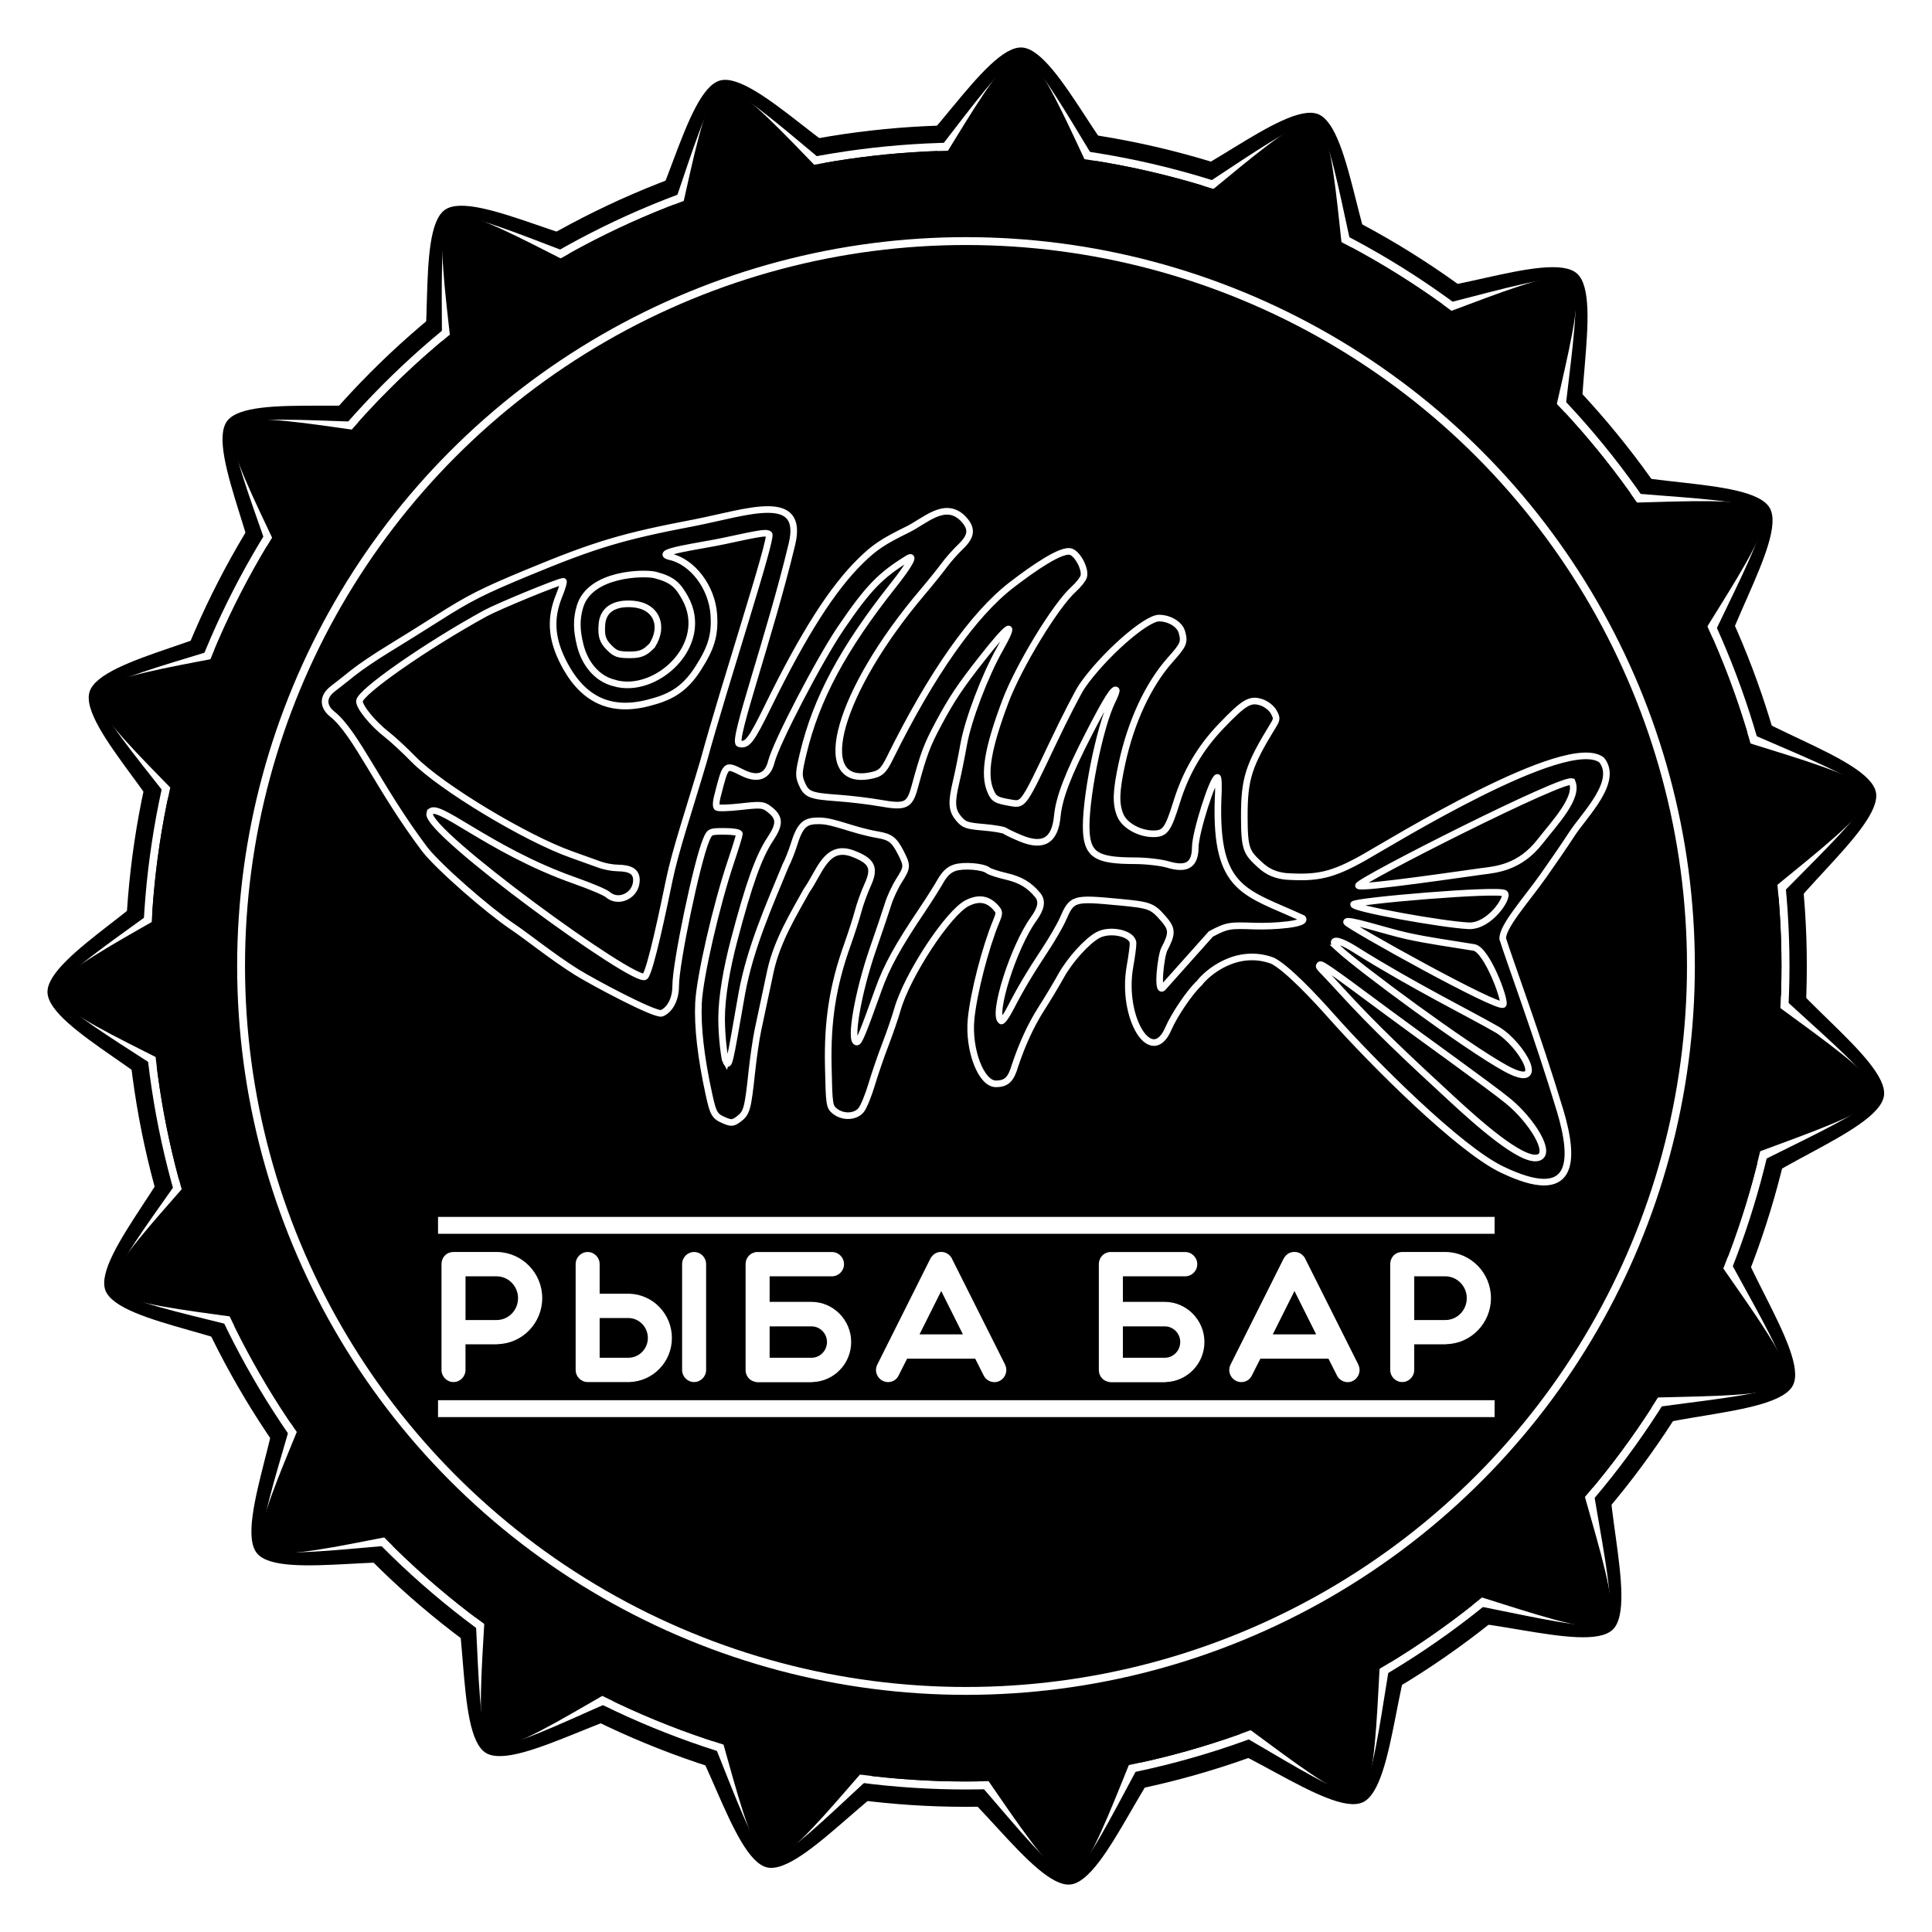
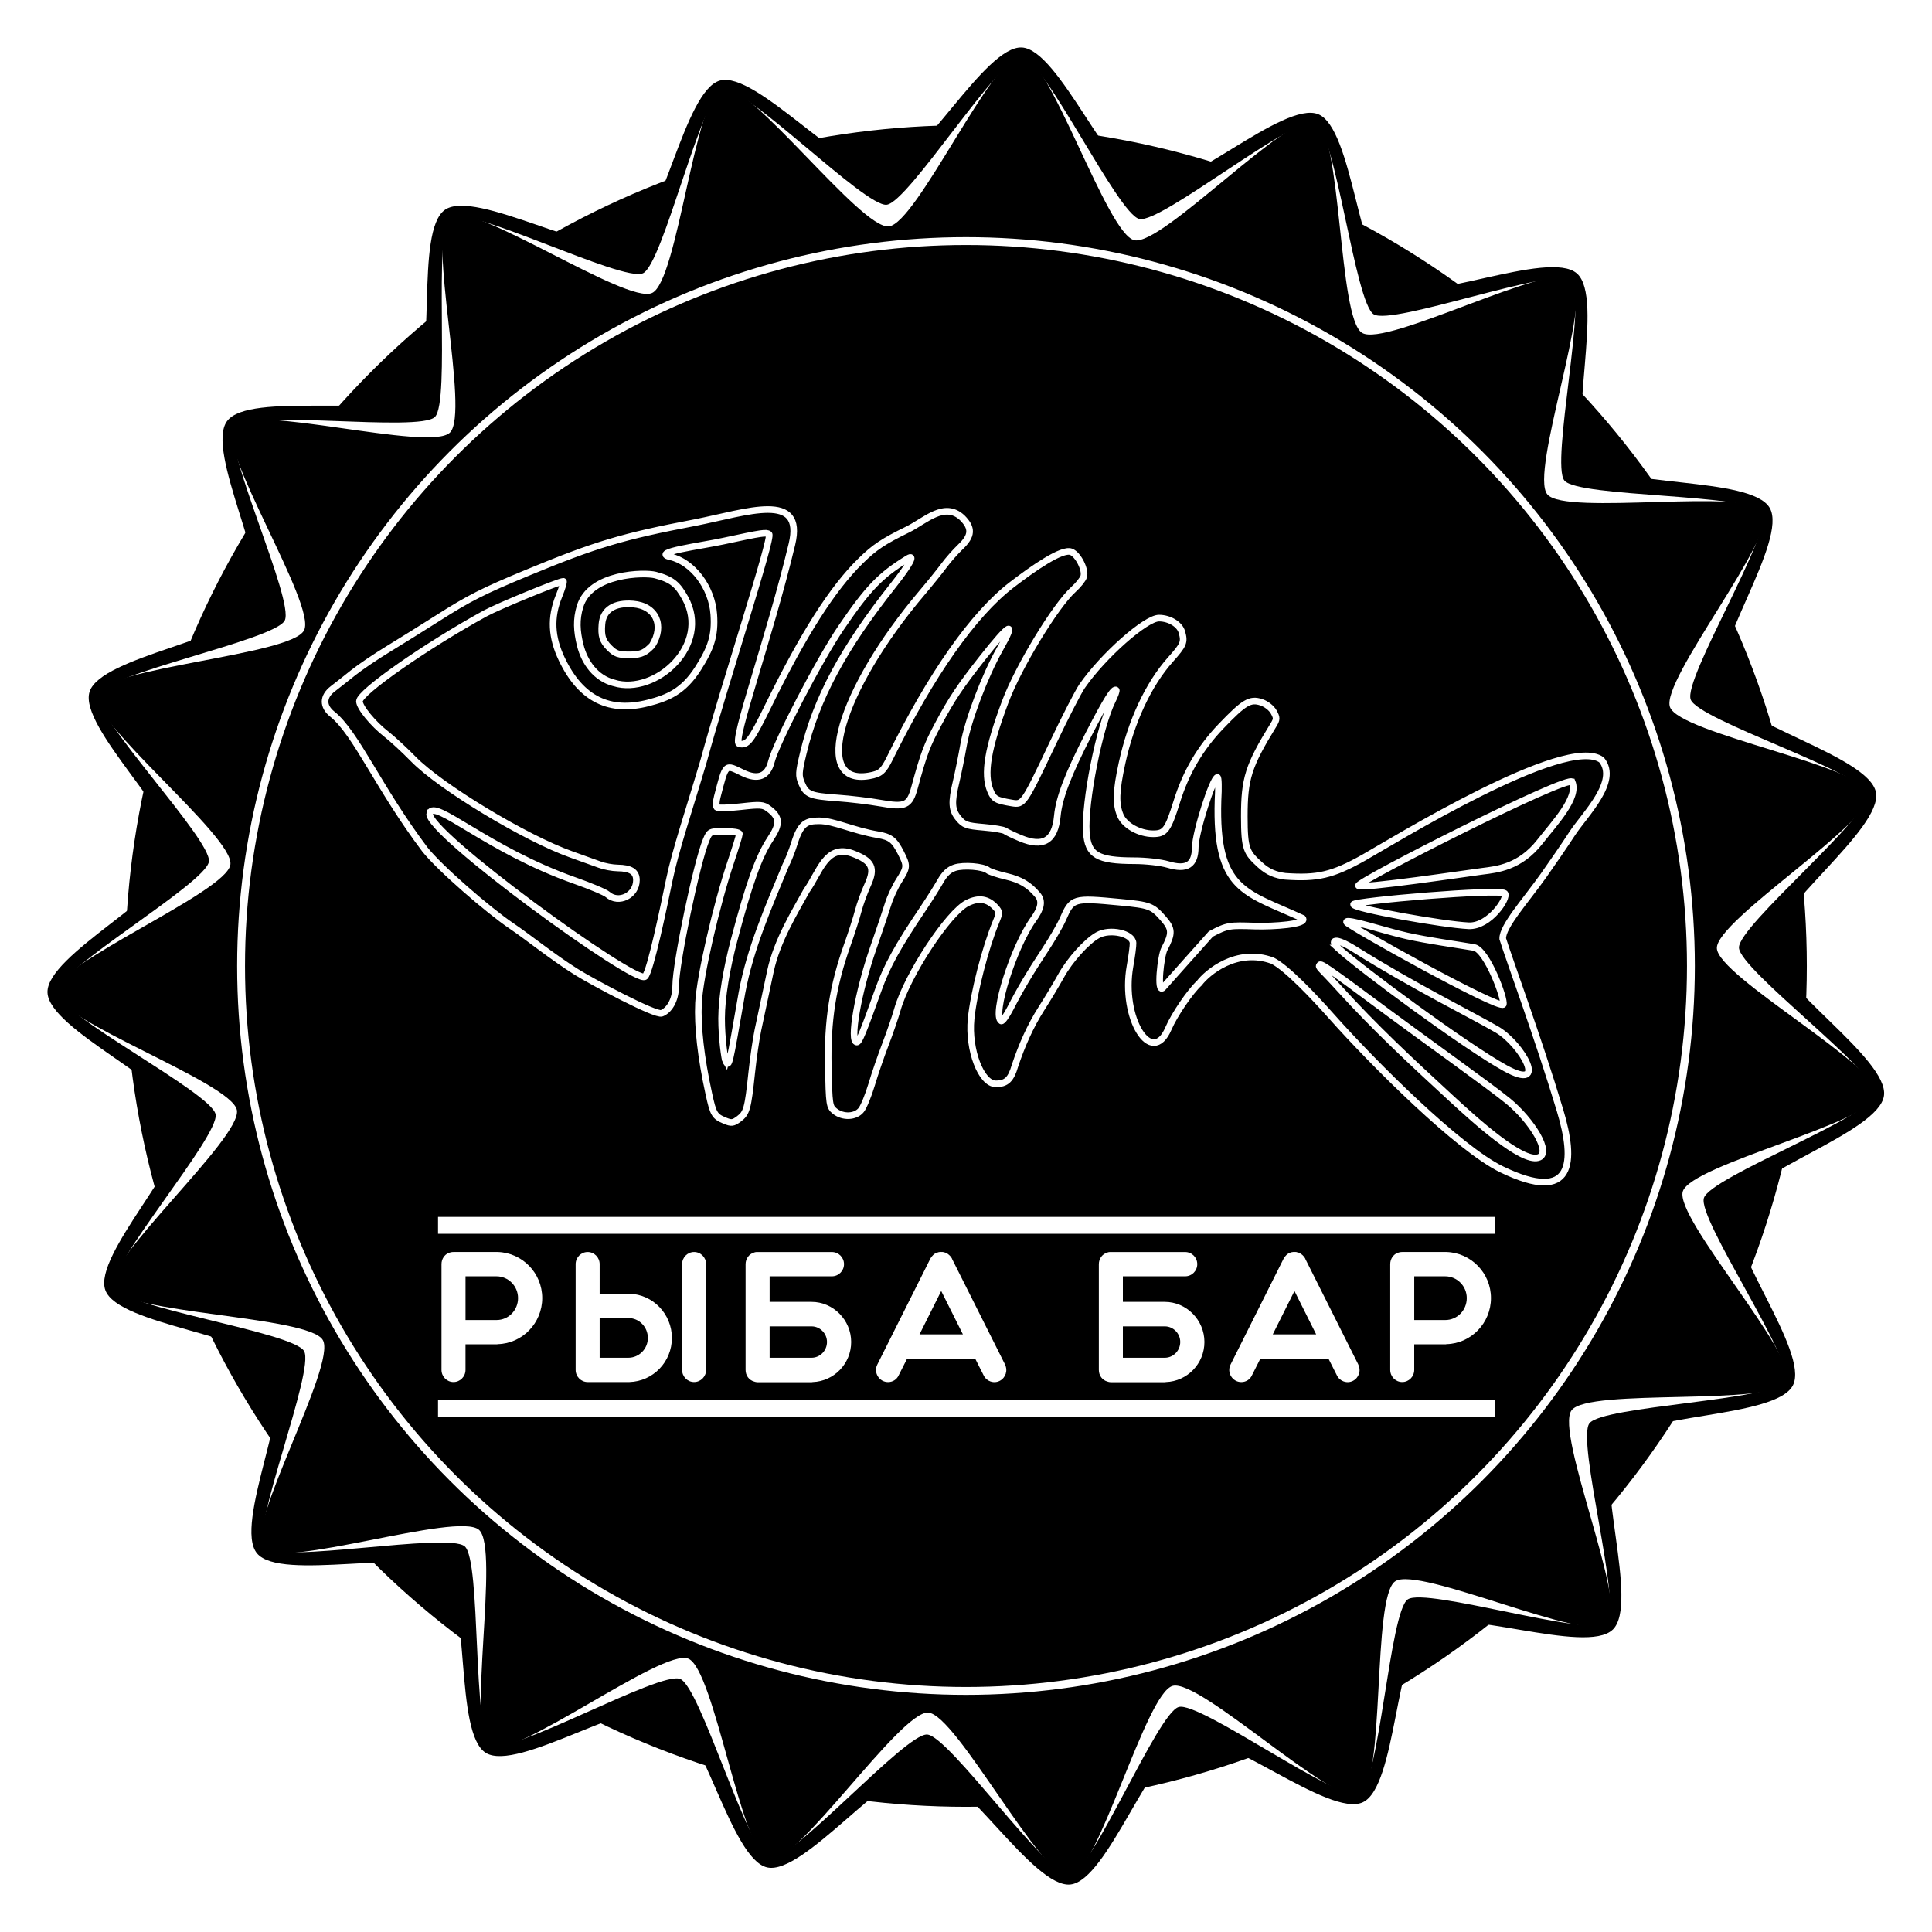
<svg xmlns="http://www.w3.org/2000/svg" xmlns:ns1="http://www.inkscape.org/namespaces/inkscape" xmlns:ns2="http://sodipodi.sourceforge.net/DTD/sodipodi-0.dtd" width="960" height="960" viewBox="0 0 254 254" id="svg1" ns1:version="1.3 (0e150ed6c4, 2023-07-21)" ns2:docname="logo_site.svg" xml:space="preserve">
  <defs id="defs1">
    <filter style="color-interpolation-filters:sRGB" ns1:label="Invert" id="filter11" x="-0.003" y="-0.005" width="1.005" height="1.01">
      <feColorMatrix type="hueRotate" values="180" result="color1" id="feColorMatrix10" />
      <feColorMatrix values="-1 0 0 0 1 0 -1 0 0 1 0 0 -1 0 1 -0.21 -0.72 -0.07 2 0 " result="color2" id="feColorMatrix11" />
    </filter>
  </defs>
  <g ns1:label="Слой 1" ns1:groupmode="layer" id="layer1" transform="translate(-3.746,17.42)">
-     <circle style="display:inline;fill:#ffffff;stroke-width:0" id="circle8" cx="130.746" cy="109.58" r="110.963" ns1:label="path2" />
    <path ns2:type="star" style="display:inline;fill:#ffffff;stroke-width:0" id="path7" ns1:flatsided="false" ns2:sides="19" ns2:cx="62.583431" ns2:cy="26.588915" ns2:r1="56.194546" ns2:r2="48.817451" ns2:arg1="0.80032243" ns2:arg2="0.96566941" ns1:rounded="0.2" ns1:randomized="0" d="m 101.722,66.913 c -1.632,1.584 -9.497,-1.469 -11.368,-0.175 -1.87,1.293 -1.789,9.73 -3.846,10.698 -2.057,0.968 -8.506,-4.473 -10.695,-3.857 -2.189,0.616 -4.851,8.622 -7.112,8.87 -2.26,0.248 -6.593,-6.992 -8.863,-7.12 -2.27,-0.128 -7.388,6.58 -9.606,6.08 -2.218,-0.5 -3.965,-8.754 -6.071,-9.612 -2.106,-0.858 -9.124,3.824 -11.06,2.631 -1.936,-1.193 -0.908,-9.567 -2.621,-11.063 -1.713,-1.495 -9.872,0.654 -11.315,-1.102 C 17.722,60.507 21.413,52.92 20.278,50.949 19.144,48.979 10.729,48.363 9.934,46.233 9.139,44.102 15.094,38.125 14.661,35.893 14.227,33.661 6.469,30.346 6.408,28.073 6.348,25.8 13.921,22.08 14.236,19.828 14.551,17.576 8.289,11.922 8.97,9.753 9.652,7.583 18.022,6.524 19.051,4.496 20.08,2.469 15.993,-4.913 17.342,-6.743 18.691,-8.574 26.952,-6.858 28.583,-8.442 c 1.632,-1.584 0.163,-9.892 2.033,-11.186 1.87,-1.293 9.126,3.012 11.184,2.044 2.057,-0.968 3.366,-9.303 5.555,-9.919 2.189,-0.616 7.654,5.812 9.914,5.564 2.26,-0.248 6.204,-7.706 8.475,-7.578 2.27,0.128 5.352,7.982 7.57,8.482 2.218,0.5 8.37,-5.274 10.476,-4.416 2.106,0.858 2.47,9.288 4.406,10.48 1.936,1.193 9.629,-2.27 11.342,-0.775 1.713,1.495 -0.679,9.586 0.764,11.343 1.443,1.757 9.845,0.979 10.98,2.95 1.135,1.97 -3.755,8.846 -2.96,10.977 0.795,2.13 8.993,4.123 9.427,6.355 0.433,2.232 -6.424,7.148 -6.364,9.421 0.06,2.273 7.168,6.82 6.853,9.072 -0.315,2.252 -8.397,4.674 -9.078,6.844 -0.681,2.169 4.565,8.777 3.536,10.805 -1.029,2.028 -9.46,1.695 -10.808,3.525 -1.349,1.831 1.467,9.784 -0.164,11.368 z" transform="matrix(2.171,0,0,2.168,-4.548,52.194)" />
    <circle style="display:inline;fill:#000000;stroke-width:0" id="path2" cx="130.746" cy="109.58" r="110.543" ns1:label="path2" />
    <path ns2:type="star" style="display:inline;fill:#000000;stroke-width:0" id="path3" ns1:flatsided="false" ns2:sides="19" ns2:cx="62.583431" ns2:cy="26.588915" ns2:r1="56.194546" ns2:r2="48.817451" ns2:arg1="0.80032243" ns2:arg2="0.96566941" ns1:rounded="0.2" ns1:randomized="0" d="m 101.722,66.913 c -1.632,1.584 -9.497,-1.469 -11.368,-0.175 -1.87,1.293 -1.789,9.73 -3.846,10.698 -2.057,0.968 -8.506,-4.473 -10.695,-3.857 -2.189,0.616 -4.851,8.622 -7.112,8.87 -2.26,0.248 -6.593,-6.992 -8.863,-7.12 -2.27,-0.128 -7.388,6.58 -9.606,6.08 -2.218,-0.5 -3.965,-8.754 -6.071,-9.612 -2.106,-0.858 -9.124,3.824 -11.06,2.631 -1.936,-1.193 -0.908,-9.567 -2.621,-11.063 -1.713,-1.495 -9.872,0.654 -11.315,-1.102 C 17.722,60.507 21.413,52.92 20.278,50.949 19.144,48.979 10.729,48.363 9.934,46.233 9.139,44.102 15.094,38.125 14.661,35.893 14.227,33.661 6.469,30.346 6.408,28.073 6.348,25.8 13.921,22.08 14.236,19.828 14.551,17.576 8.289,11.922 8.97,9.753 9.652,7.583 18.022,6.524 19.051,4.496 20.08,2.469 15.993,-4.913 17.342,-6.743 18.691,-8.574 26.952,-6.858 28.583,-8.442 c 1.632,-1.584 0.163,-9.892 2.033,-11.186 1.87,-1.293 9.126,3.012 11.184,2.044 2.057,-0.968 3.366,-9.303 5.555,-9.919 2.189,-0.616 7.654,5.812 9.914,5.564 2.26,-0.248 6.204,-7.706 8.475,-7.578 2.27,0.128 5.352,7.982 7.57,8.482 2.218,0.5 8.37,-5.274 10.476,-4.416 2.106,0.858 2.47,9.288 4.406,10.48 1.936,1.193 9.629,-2.27 11.342,-0.775 1.713,1.495 -0.679,9.586 0.764,11.343 1.443,1.757 9.845,0.979 10.98,2.95 1.135,1.97 -3.755,8.846 -2.96,10.977 0.795,2.13 8.993,4.123 9.427,6.355 0.433,2.232 -6.424,7.148 -6.364,9.421 0.06,2.273 7.168,6.82 6.853,9.072 -0.315,2.252 -8.397,4.674 -9.078,6.844 -0.681,2.169 4.565,8.777 3.536,10.805 -1.029,2.028 -9.46,1.695 -10.808,3.525 -1.349,1.831 1.467,9.784 -0.164,11.368 z" transform="matrix(2.159,0,0,2.157,-3.845,52.492)" />
    <path ns2:type="star" style="display:inline;fill:#ffffff;stroke-width:0" id="path1" ns1:flatsided="false" ns2:sides="19" ns2:cx="62.583431" ns2:cy="26.588915" ns2:r1="56.533131" ns2:r2="47.568161" ns2:arg1="0.80032243" ns2:arg2="0.96566941" ns1:rounded="0.11" ns1:randomized="0" d="M 101.957,67.156 C 100.979,68.106 90.765,64.935 89.643,65.71 88.522,66.486 87.886,77.162 86.652,77.743 85.418,78.323 76.787,72.007 75.474,72.377 74.162,72.747 70.094,82.638 68.738,82.786 67.382,82.934 61.27,74.159 59.909,74.082 58.547,74.005 51.488,82.039 50.158,81.74 48.827,81.44 45.896,71.155 44.633,70.64 43.37,70.125 34.084,75.432 32.923,74.717 31.762,74.001 32.329,63.321 31.302,62.425 30.274,61.528 19.769,63.532 18.903,62.478 18.038,61.425 22.042,51.508 21.361,50.326 20.68,49.144 10.094,47.629 9.617,46.351 9.14,45.073 16.147,36.994 15.887,35.655 15.627,34.316 6.106,29.445 6.07,28.082 6.034,26.719 15.285,21.352 15.474,20.001 15.663,18.651 8.239,10.952 8.647,9.651 9.056,8.35 19.548,6.278 20.165,5.062 20.782,3.846 16.26,-5.846 17.069,-6.944 c 0.809,-1.098 11.405,0.349 12.384,-0.601 0.979,-0.95 -0.151,-11.585 0.97,-12.361 1.122,-0.776 10.674,4.033 11.908,3.453 1.234,-0.581 3.618,-11.006 4.931,-11.376 1.313,-0.37 8.786,7.281 10.142,7.132 1.356,-0.148 6.996,-9.235 8.358,-9.158 1.362,0.077 5.946,9.739 7.276,10.039 1.33,0.3 9.616,-6.463 10.879,-5.948 1.263,0.515 2.462,11.142 3.623,11.858 1.161,0.716 11.193,-2.991 12.22,-2.094 1.027,0.897 -1.29,11.338 -0.424,12.391 0.866,1.054 11.558,0.806 12.238,1.988 0.681,1.182 -4.901,10.305 -4.424,11.582 0.477,1.278 10.67,4.515 10.93,5.854 0.26,1.339 -7.981,8.155 -7.945,9.518 0.036,1.363 8.626,7.735 8.437,9.085 -0.189,1.351 -10.197,5.121 -10.605,6.423 -0.409,1.301 5.647,10.116 5.03,11.333 -0.617,1.216 -11.307,1.533 -12.116,2.631 -0.809,1.098 2.056,11.402 1.077,12.352 z" transform="matrix(2.125,0,0,2.122,-1.67,53.416)" />
-     <circle style="display:inline;fill:none;stroke:#ffffff;stroke-width:1.05;stroke-dasharray:none;stroke-opacity:1" id="circle6" cx="130.746" cy="109.58" r="107.737" />
    <path ns2:type="star" style="display:inline;fill:#000000;stroke:#000000;stroke-width:0;stroke-opacity:1" id="path5" ns1:flatsided="false" ns2:sides="19" ns2:cx="62.583431" ns2:cy="26.588915" ns2:r1="57.048904" ns2:r2="46.543217" ns2:arg1="0.80032243" ns2:arg2="0.96566941" ns1:rounded="0.13" ns1:randomized="0" d="m 102.317,67.526 c -1.261,1.224 -11.811,-3.659 -13.256,-2.659 -1.446,1 -0.598,12.594 -2.189,13.342 -1.59,0.748 -9.983,-7.295 -11.675,-6.819 -1.692,0.476 -4.655,11.717 -6.402,11.908 -1.747,0.191 -7.073,-10.141 -8.828,-10.24 -1.755,-0.099 -8.207,9.571 -9.922,9.184 C 48.33,81.856 46.647,70.354 45.019,69.691 43.392,69.028 34.149,76.078 32.653,75.156 31.157,74.234 33.3,62.808 31.976,61.652 30.652,60.497 19.621,64.164 18.505,62.806 17.389,61.448 23.126,51.338 22.249,49.814 21.372,48.291 9.748,48.178 9.134,46.531 8.519,44.884 17.228,37.185 16.893,35.459 16.558,33.734 5.601,29.853 5.554,28.096 5.508,26.339 16.245,21.884 16.489,20.143 16.732,18.403 7.629,11.174 8.155,9.497 8.682,7.82 20.284,7.093 21.079,5.526 c 0.795,-1.567 -5.468,-11.361 -4.425,-12.776 1.043,-1.415 12.252,1.665 13.513,0.44 1.261,-1.224 -1.483,-12.52 -0.037,-13.52 1.446,-1 11.047,5.553 12.638,4.804 1.59,-0.748 2.663,-12.323 4.355,-12.8 1.692,-0.476 8.646,8.839 10.393,8.648 1.747,-0.191 6.52,-10.791 8.275,-10.692 1.755,0.099 5.308,11.167 7.022,11.554 1.715,0.386 9.671,-8.089 11.298,-7.426 1.628,0.663 1.394,12.286 2.89,13.208 1.496,0.922 11.773,-4.511 13.097,-3.355 1.324,1.156 -2.671,12.073 -1.555,13.431 1.116,1.358 12.6,-0.444 13.477,1.08 0.877,1.523 -6.446,10.551 -5.832,12.198 0.614,1.647 12.061,3.672 12.396,5.397 0.335,1.725 -9.523,7.887 -9.476,9.644 0.046,1.757 10.216,7.389 9.972,9.13 -0.243,1.741 -11.567,4.367 -12.094,6.044 -0.527,1.677 7.263,10.306 6.467,11.873 -0.795,1.567 -12.359,0.375 -13.401,1.79 -1.043,1.415 3.523,12.106 2.262,13.33 z" transform="matrix(2.11,0,0,2.107,-0.755,53.804)" />
-     <circle style="display:inline;fill:#000000;stroke-width:0" id="circle7" cx="130.746" cy="109.58" r="107.21" ns1:label="path2" />
    <circle style="display:inline;fill:none;stroke:#ffffff;stroke-width:1.034;stroke-dasharray:none;stroke-opacity:1" id="path4" cx="130.746" cy="109.58" r="95.305" />
    <g id="g1" transform="matrix(2.1,0,0,2.1,-47.337,-54.965)">
      <path style="font-size:11.289px;font-family:'Multiround Pro';-inkscape-font-specification:'Multiround Pro';letter-spacing:0.794px;fill:#ffffff;stroke-width:2.436" d="m 55.824,95.686 c -0.023,0 -0.056,0 -0.079,0 h -2.709 c -0.113,0 -0.214,0.023 -0.305,0.056 -0.271,0.113 -0.452,0.384 -0.452,0.7 v 6.581 c 0,0.418 0.339,0.756 0.756,0.756 0.418,0 0.756,-0.339 0.756,-0.756 v -1.592 h 1.953 c 0.023,0 0.056,0 0.079,-0.011 1.547,-0.034 2.8,-1.31 2.8,-2.867 0,-1.558 -1.253,-2.822 -2.8,-2.867 z m -0.079,4.233 c 0,0 0,0 0,0 0,0 0,0 0,0 H 53.792 V 97.199 h 1.953 c 0.745,0 1.355,0.61 1.355,1.355 0,0.756 -0.598,1.366 -1.355,1.366 z m 12.444,-4.233 c -0.418,0 -0.756,0.339 -0.756,0.756 v 6.581 c 0,0.418 0.339,0.756 0.756,0.756 0.418,0 0.756,-0.339 0.756,-0.756 v -6.581 c 0,-0.418 -0.339,-0.756 -0.756,-0.756 z m -4.075,2.596 c -0.023,0 -0.045,0 -0.068,0 h -1.806 v -1.84 c 0,-0.418 -0.339,-0.756 -0.756,-0.756 -0.418,0 -0.756,0.339 -0.756,0.756 v 1.501 0 2.608 0 2.472 c 0,0 0,0 0,0 0,0.418 0.339,0.756 0.756,0.756 h 2.563 c 0.023,0 0.045,0 0.068,0 1.49,-0.045 2.675,-1.253 2.675,-2.743 0,-1.49 -1.185,-2.709 -2.675,-2.754 z m -0.068,3.985 h -1.806 v -2.472 h 1.795 c 0,0 0,0 0.011,0 0,0 0,0 0,0 0.677,0 1.23,0.553 1.23,1.242 0,0.677 -0.553,1.23 -1.23,1.23 z M 75.587,98.79 h -0.384 -2.258 V 97.199 h 3.917 c 0.429,0 0.768,-0.339 0.768,-0.756 0,-0.418 -0.339,-0.756 -0.768,-0.756 h -4.674 c -0.056,0 -0.113,0 -0.158,0.011 -0.023,0.011 -0.045,0.011 -0.068,0.023 -0.316,0.09 -0.531,0.384 -0.531,0.722 v 6.581 c 0,0.35 0.214,0.632 0.531,0.722 0.068,0.023 0.147,0.045 0.226,0.045 h 3.398 c 0.023,0 0.045,-0.011 0.068,-0.011 1.343,-0.045 2.427,-1.14 2.427,-2.495 0,-1.366 -1.129,-2.495 -2.495,-2.495 z m 0,3.477 h -2.642 v -1.953 c 0,0 2.258,0 2.258,0 h 0.384 c 0.531,0 0.971,0.44 0.971,0.971 0,0.542 -0.44,0.982 -0.971,0.982 z m 12.184,0.418 -3.342,-6.581 c 0,0 0,0.011 0.011,0.011 -0.056,-0.113 -0.135,-0.203 -0.237,-0.282 0,0 0,0 0,0 -0.023,-0.023 -0.045,-0.034 -0.068,-0.045 0,0 -0.011,-0.011 -0.023,-0.011 0,-0.011 -0.011,-0.011 -0.023,-0.011 -0.011,-0.011 -0.023,-0.011 -0.034,-0.023 0,0 -0.011,0 -0.023,-0.011 -0.023,-0.011 -0.056,-0.011 -0.079,-0.023 0,0 -0.011,0 -0.011,0 -0.034,-0.011 -0.056,-0.011 -0.079,-0.023 -0.011,0 -0.023,0 -0.023,0 -0.023,0 -0.056,0 -0.079,0 0,0 -0.011,-0.011 -0.011,-0.011 0,0 0,0 -0.011,0.011 -0.023,0 -0.056,0 -0.09,0 -0.011,0 -0.023,0 -0.034,0.011 -0.011,0 -0.023,0 -0.045,0 -0.011,0.011 -0.034,0.011 -0.045,0.023 -0.011,0 -0.011,0 -0.023,0 -0.056,0.023 -0.113,0.045 -0.169,0.079 0,0.011 -0.011,0.011 -0.023,0.023 -0.011,0.011 -0.023,0.023 -0.034,0.023 -0.011,0.011 -0.023,0.023 -0.034,0.034 -0.011,0.011 -0.023,0.011 -0.023,0.023 -0.045,0.045 -0.079,0.09 -0.113,0.135 0,0.011 -0.011,0.011 -0.011,0.023 -0.011,0.011 -0.011,0.023 -0.023,0.034 l -3.342,6.593 c -0.26,0.497 0.113,1.095 0.677,1.095 0.271,0 0.542,-0.147 0.666,-0.418 l 0.531,-1.039 h 4.29 l 0.531,1.039 c 0.181,0.373 0.643,0.531 1.016,0.339 0.373,-0.192 0.519,-0.643 0.327,-1.016 z m -5.385,-1.874 1.366,-2.698 1.366,2.698 z m 15.45,-2.021 h -0.384 -2.258 V 97.199 h 3.917 c 0.429,0 0.768,-0.339 0.768,-0.756 0,-0.418 -0.339,-0.756 -0.768,-0.756 h -4.674 c -0.056,0 -0.113,0 -0.158,0.011 -0.023,0.011 -0.045,0.011 -0.068,0.023 -0.316,0.09 -0.531,0.384 -0.531,0.722 v 6.581 c 0,0.35 0.214,0.632 0.531,0.722 0.068,0.023 0.147,0.045 0.226,0.045 h 3.398 c 0.023,0 0.045,-0.011 0.068,-0.011 1.343,-0.045 2.427,-1.14 2.427,-2.495 0,-1.366 -1.129,-2.495 -2.495,-2.495 z m 0,3.477 h -2.642 v -1.953 c 0,0 2.258,0 2.258,0 h 0.384 c 0.531,0 0.971,0.44 0.971,0.971 0,0.542 -0.44,0.982 -0.971,0.982 z m 12.184,0.418 -3.342,-6.581 c 0,0 0,0.011 0.011,0.011 -0.056,-0.113 -0.135,-0.203 -0.237,-0.282 0,0 0,0 0,0 -0.023,-0.023 -0.045,-0.034 -0.068,-0.045 0,0 -0.011,-0.011 -0.023,-0.011 0,-0.011 -0.011,-0.011 -0.023,-0.011 -0.011,-0.011 -0.023,-0.011 -0.034,-0.023 0,0 -0.011,0 -0.023,-0.011 -0.023,-0.011 -0.056,-0.011 -0.079,-0.023 0,0 -0.011,0 -0.011,0 -0.034,-0.011 -0.056,-0.011 -0.079,-0.023 -0.011,0 -0.023,0 -0.023,0 -0.023,0 -0.056,0 -0.079,0 0,0 -0.011,-0.011 -0.011,-0.011 0,0 0,0 -0.011,0.011 -0.023,0 -0.056,0 -0.09,0 -0.011,0 -0.023,0 -0.034,0.011 -0.011,0 -0.023,0 -0.045,0 -0.011,0.011 -0.034,0.011 -0.045,0.023 -0.011,0 -0.011,0 -0.023,0 -0.057,0.023 -0.113,0.045 -0.169,0.079 0,0.011 -0.011,0.011 -0.023,0.023 -0.011,0.011 -0.023,0.023 -0.034,0.023 -0.011,0.011 -0.023,0.023 -0.034,0.034 -0.011,0.011 -0.023,0.011 -0.023,0.023 -0.045,0.045 -0.079,0.09 -0.113,0.135 0,0.011 -0.011,0.011 -0.011,0.023 -0.011,0.011 -0.011,0.023 -0.023,0.034 l -3.342,6.593 c -0.26,0.497 0.113,1.095 0.677,1.095 0.271,0 0.542,-0.147 0.666,-0.418 l 0.531,-1.039 h 4.29 l 0.531,1.039 c 0.181,0.373 0.643,0.531 1.016,0.339 0.373,-0.192 0.519,-0.643 0.327,-1.016 z m -5.385,-1.874 1.366,-2.698 1.366,2.698 z m 10.942,-5.125 c -0.023,0 -0.056,0 -0.079,0 h -2.709 c -0.113,0 -0.214,0.023 -0.305,0.056 -0.271,0.113 -0.452,0.384 -0.452,0.7 v 6.581 c 0,0.418 0.339,0.756 0.756,0.756 0.418,0 0.756,-0.339 0.756,-0.756 v -1.592 h 1.953 c 0.023,0 0.056,0 0.079,-0.011 1.547,-0.034 2.8,-1.31 2.8,-2.867 0,-1.558 -1.253,-2.822 -2.8,-2.867 z m -0.079,4.233 c 0,0 0,0 0,0 0,0 0,0 0,0 h -1.953 V 97.199 h 1.953 c 0.745,0 1.355,0.61 1.355,1.355 0,0.756 -0.598,1.366 -1.355,1.366 z" id="text4" transform="scale(0.994,1.006)" aria-label="РЫБА БАР" />
      <rect style="fill:#ffffff;fill-opacity:1;stroke:none;stroke-width:0;stroke-linejoin:miter;stroke-dasharray:none;stroke-opacity:1" id="rect8" width="66.146" height="1.058" x="51.748" y="94.062" />
      <rect style="fill:#ffffff;fill-opacity:1;stroke:none;stroke-width:0;stroke-linejoin:miter;stroke-dasharray:none;stroke-opacity:1" id="rect1" width="66.146" height="1.058" x="51.748" y="105.538" />
    </g>
    <path style="fill:#000000;fill-opacity:1;stroke:#ffffff;stroke-width:0.33;stroke-dasharray:none;stroke-opacity:1;filter:url(#filter11)" d="m 113.896,70.94 c -1.079,-3.592 -2.562,-7.594 -2.851,-8.538 -0.028,-0.608 1.161,-1.92 2.037,-3.156 0.405,-0.571 1.046,-1.504 1.419,-2.077 0.629,-0.966 2.338,-2.607 1.471,-3.679 -1.744,-1.307 -10.515,4.115 -11.849,4.866 -1.581,0.889 -2.329,1.044 -3.917,0.934 -0.462,-0.062 -0.842,-0.188 -1.258,-0.572 -0.664,-0.612 -0.781,-0.753 -0.782,-2.408 -9.9e-4,-1.885 0.204,-2.53 1.442,-4.545 0.187,-0.305 0.189,-0.367 0.019,-0.672 -0.107,-0.192 -0.369,-0.396 -0.611,-0.476 -0.561,-0.185 -0.858,-0.009 -2.011,1.195 -1.038,1.084 -1.747,2.293 -2.203,3.754 -0.44,1.412 -0.581,1.604 -1.176,1.604 -0.691,0 -1.428,-0.413 -1.639,-0.919 -0.239,-0.571 -0.219,-1.2 0.083,-2.594 0.452,-2.086 1.317,-3.939 2.413,-5.167 0.662,-0.742 0.714,-0.865 0.572,-1.371 -0.108,-0.387 -0.617,-0.698 -1.142,-0.698 -0.662,0 -2.788,1.881 -3.83,3.389 -0.197,0.285 -0.86,1.577 -1.473,2.87 -1.431,3.017 -1.455,3.052 -2.03,2.956 -0.79,-0.133 -0.894,-0.192 -1.069,-0.611 -0.347,-0.83 -0.133,-2.106 0.745,-4.445 0.654,-1.742 2.497,-4.777 3.394,-5.587 0.238,-0.215 0.468,-0.502 0.511,-0.638 0.108,-0.342 -0.277,-1.105 -0.625,-1.238 -0.458,-0.174 -1.885,0.817 -2.97,1.652 -1.906,1.467 -3.996,4.44 -6.06,8.621 -0.331,0.67 -0.474,0.794 -1.03,0.893 -2.875,0.509 -1.504,-4.248 2.631,-9.129 0.406,-0.479 0.899,-1.09 1.096,-1.359 0.197,-0.269 0.566,-0.686 0.82,-0.928 0.576,-0.549 0.599,-0.931 0.086,-1.445 -0.885,-0.83 -1.844,0.149 -2.712,0.578 -1.234,0.605 -1.654,0.885 -2.354,1.571 -1.404,1.374 -2.839,3.625 -4.6,7.217 -0.863,1.761 -1.048,2 -1.458,1.893 -0.346,-0.141 1.514,-5.269 2.635,-9.942 0.637,-2.659 -2.227,-1.591 -4.816,-1.08 -3.612,0.687 -4.97,1.093 -8.372,2.503 -2.217,0.919 -2.899,1.264 -4.479,2.271 -0.72,0.458 -1.819,1.143 -2.443,1.523 -0.624,0.379 -1.419,0.917 -1.766,1.196 -0.347,0.279 -0.801,0.637 -1.008,0.795 -0.501,0.384 -0.509,0.87 -0.021,1.26 1.184,0.945 2.292,3.665 4.612,6.743 0.718,0.913 3.167,3.041 4.341,3.83 0.762,0.511 2.04,1.547 3.221,2.283 0.806,0.502 3.93,2.171 4.241,2.051 0.343,-0.132 0.697,-0.609 0.697,-1.366 2.77e-4,-1.12 1.05,-6.148 1.516,-7.264 0.18,-0.43 0.189,-0.434 0.921,-0.434 0.425,0 0.739,0.053 0.739,0.126 0,0.069 -0.19,0.687 -0.421,1.374 -0.733,2.173 -1.556,5.759 -1.618,7.051 -0.056,1.171 0.118,2.706 0.512,4.516 0.224,1.03 0.288,1.138 0.807,1.352 0.325,0.134 0.41,0.123 0.697,-0.091 0.385,-0.287 0.447,-0.512 0.636,-2.296 0.078,-0.739 0.218,-1.701 0.311,-2.138 0.093,-0.437 0.495,-2.338 0.625,-2.938 0.332,-1.525 1.205,-2.926 1.796,-4.001 0.659,-0.925 0.973,-2.323 2.277,-1.859 1.005,0.376 1.157,0.722 0.768,1.576 -0.172,0.378 -0.383,0.962 -0.47,1.298 -0.087,0.336 -0.331,1.096 -0.542,1.69 -0.724,2.03 -0.998,3.775 -0.949,6.052 0.041,1.918 0.055,2.01 0.325,2.229 0.403,0.326 1.038,0.298 1.318,-0.059 0.124,-0.158 0.355,-0.721 0.514,-1.252 0.158,-0.531 0.467,-1.432 0.687,-2.003 0.219,-0.571 0.489,-1.356 0.599,-1.743 0.486,-1.716 2.541,-4.844 3.49,-5.314 0.567,-0.281 1.018,-0.209 1.41,0.224 0.197,0.218 0.199,0.271 0.024,0.695 -0.542,1.308 -1.125,3.575 -1.25,4.861 -0.149,1.535 0.499,3.232 1.233,3.232 0.527,0 0.754,-0.216 0.955,-0.908 0.334,-1.001 0.759,-1.969 1.326,-2.857 0.289,-0.448 0.726,-1.177 0.971,-1.619 0.44,-0.792 1.278,-1.72 1.827,-2.025 0.613,-0.34 1.734,-0.091 1.759,0.391 0.007,0.133 -0.061,0.654 -0.151,1.157 -0.459,2.573 1.075,5.059 1.915,3.101 0.293,-0.684 1.086,-1.847 1.539,-2.259 0.378,-0.507 1.858,-1.782 3.65,-1.118 0.715,0.36 2.067,1.792 2.928,2.762 2.113,2.378 6.364,6.611 8.489,7.637 3.612,1.744 3.681,-0.373 2.907,-2.95 z m -1.087,2.371 c -0.838,0.231 -3.133,-1.854 -4.286,-2.915 -2.145,-1.975 -3.875,-3.595 -5.581,-5.471 -1.014,-1.115 -1.106,-1.104 -1.021,-1.211 0.063,-0.079 0.128,-0.08 3.45,2.394 1.411,1.051 5.043,3.645 5.947,4.386 1.156,0.948 2.213,2.618 1.492,2.817 z m -9.971,-10.445 c -0.401,-0.371 -0.22,-0.598 0.866,0.083 2.922,1.833 5.856,3.274 7.084,3.994 1.225,0.74 2.567,3.11 0.384,1.909 -1.976,-1.087 -7.286,-5.015 -8.334,-5.986 z m -30.515,5.651 c -0.051,-0.083 -0.209,-1.171 -0.207,-2.147 0.002,-1.064 0.255,-2.501 0.62,-3.887 0.744,-2.825 1.23,-4.184 1.812,-5.059 0.496,-0.747 0.478,-1.08 -0.083,-1.498 -0.282,-0.21 -0.408,-0.219 -1.401,-0.107 -0.6,0.068 -1.133,0.083 -1.184,0.032 -0.051,-0.051 -0.043,-0.283 0.018,-0.517 0.441,-1.693 0.378,-1.635 1.274,-1.199 0.754,0.366 1.238,0.178 1.422,-0.553 0.237,-0.942 2.398,-5.098 3.471,-6.673 1.352,-1.985 1.96,-2.616 3.329,-3.457 0.387,-0.238 0.098,0.299 -0.712,1.32 -2.505,3.158 -3.849,5.666 -4.499,8.394 -0.229,0.959 -0.236,1.108 -0.078,1.486 0.234,0.56 0.421,0.637 1.784,0.733 0.638,0.045 1.592,0.159 2.119,0.253 1.269,0.226 1.477,0.132 1.725,-0.778 0.462,-1.695 0.613,-2.097 1.192,-3.18 0.658,-1.231 1.089,-1.875 2.184,-3.265 1.396,-1.771 1.711,-1.928 0.866,-0.434 -0.739,1.308 -1.579,3.523 -1.793,4.729 -0.107,0.605 -0.275,1.438 -0.374,1.852 -0.252,1.058 -0.227,1.431 0.122,1.846 0.269,0.32 0.399,0.366 1.239,0.437 0.516,0.044 0.999,0.125 1.073,0.181 0.074,0.056 0.419,0.22 0.766,0.365 1.138,0.476 1.723,0.125 1.839,-1.105 0.086,-0.913 0.54,-2.096 1.585,-4.125 0.86,-1.671 1.233,-2.265 1.348,-2.15 0.028,0.028 -0.056,0.261 -0.185,0.52 -0.65,1.297 -1.401,5.086 -1.302,6.566 0.076,1.133 0.55,1.414 2.384,1.416 0.584,3.8e-4 1.326,0.084 1.679,0.188 0.948,0.282 1.36,0.022 1.366,-0.86 0.005,-0.737 0.877,-3.481 1.106,-3.481 0.053,0 0.065,0.514 0.028,1.141 -0.138,4.537 1.378,4.569 4.22,5.883 0.245,0.295 -1.467,0.417 -2.392,0.386 -1.239,-0.041 -1.357,-0.045 -2.185,0.394 l -2.394,2.682 c -0.306,0.284 -0.101,-1.591 0.075,-1.929 0.413,-0.789 0.404,-1.004 -0.062,-1.535 -0.537,-0.612 -0.67,-0.662 -2.14,-0.801 -2.349,-0.223 -2.394,-0.209 -2.86,0.855 -0.134,0.306 -0.535,0.997 -0.89,1.534 -0.757,1.147 -1.226,1.935 -1.719,2.894 -0.197,0.383 -0.403,0.668 -0.458,0.634 -0.466,-0.288 0.618,-3.705 1.611,-5.076 0.389,-0.538 0.452,-0.904 0.205,-1.201 -0.418,-0.502 -0.857,-0.764 -1.558,-0.927 -0.424,-0.099 -0.834,-0.233 -0.913,-0.298 -0.239,-0.199 -1.224,-0.278 -1.66,-0.133 -0.29,0.096 -0.503,0.296 -0.718,0.675 -0.168,0.296 -0.559,0.914 -0.868,1.374 -1.248,1.852 -1.803,2.86 -2.217,4.018 -0.768,2.15 -0.961,2.62 -1.077,2.62 -0.375,0 0.056,-2.486 0.804,-4.642 0.315,-0.907 0.656,-1.919 0.758,-2.248 0.102,-0.33 0.344,-0.849 0.538,-1.154 0.421,-0.664 0.426,-0.738 0.09,-1.397 -0.321,-0.629 -0.516,-0.782 -1.137,-0.889 -1.277,-0.22 -2.193,-0.696 -2.931,-0.696 -0.625,0 -0.919,0.105 -1.235,1.119 -0.117,0.376 -0.314,0.875 -0.438,1.109 -0.856,2.076 -1.763,4.122 -2.177,6.353 -0.646,3.709 -0.638,3.677 -0.804,3.408 z m 30.94,-6.94 c -0.085,-0.23 1.975,0.455 3.004,0.682 1.099,0.243 2.262,0.396 3.364,0.58 0.632,0.15 1.539,2.572 1.441,2.833 -0.197,0.287 -7.743,-3.919 -7.809,-4.096 z M 57.569,56.151 c 0.214,-0.763 2.864,1.814 7.226,3.35 0.785,0.276 1.524,0.588 1.642,0.694 0.546,0.484 1.434,0.043 1.434,-0.714 0,-0.417 -0.281,-0.599 -0.939,-0.607 -0.256,-0.003 -0.658,-0.077 -0.894,-0.166 -0.235,-0.088 -0.867,-0.315 -1.405,-0.505 -2.275,-0.803 -6.523,-3.367 -7.879,-4.756 -0.437,-0.447 -1.041,-1.006 -1.344,-1.241 -0.668,-0.519 -1.344,-1.344 -1.344,-1.641 0,-0.441 3.324,-2.762 6.271,-4.379 0.633,-0.347 3.675,-1.597 3.889,-1.598 0.046,-1.4e-4 -0.051,0.328 -0.214,0.73 -0.439,1.081 -0.382,2.059 0.143,3.157 0.967,2.018 2.404,2.66 4.297,2.175 0.996,-0.255 1.762,-0.58 2.489,-1.718 0.649,-1.016 0.857,-1.642 0.786,-2.687 -0.093,-1.369 -1.063,-2.629 -2.172,-2.881 -0.977,-0.222 1.547,-0.541 2.649,-0.78 1.978,-0.428 2.134,-0.439 2.274,-0.345 0.202,0.135 -2.229,7.511 -3.259,11.303 -0.713,2.415 -1.405,4.447 -1.713,5.943 -0.268,1.299 -0.938,4.529 -1.206,4.8 -0.428,0.434 -10.985,-7.237 -10.733,-8.134 z m 46.04,4.541 c 0.02,-0.175 7.272,-0.794 7.539,-0.552 0.196,0.207 -0.764,1.664 -1.804,1.615 -1.278,-0.06 -5.758,-0.861 -5.735,-1.064 z m 10.897,-6.104 c 0.327,0.78 -0.867,2.031 -1.613,2.983 -0.999,1.275 -2.154,1.378 -2.857,1.467 -0.564,0.071 -6.146,0.903 -6.179,0.717 -0.074,-0.209 10.484,-5.56 10.648,-5.167 z M 66.751,49.652 c -0.895,-0.23 -1.466,-1.015 -1.681,-1.881 -0.177,-0.715 -0.206,-1.276 -0.012,-1.924 0.504,-1.682 3.234,-1.709 3.756,-1.572 0.854,0.223 1.12,0.494 1.477,1.133 1.313,2.35 -1.46,4.871 -3.54,4.245 z m 1.903,-1.866 c 0.626,-0.988 0.202,-1.972 -0.95,-2.066 -0.918,-0.075 -1.494,0.272 -1.552,1.006 -0.046,0.588 0.031,0.835 0.366,1.17 0.31,0.31 0.447,0.357 1.048,0.357 0.598,0 0.784,-0.164 1.088,-0.467 z" id="path6" ns2:nodetypes="scsssscssscscssscssssssssssssscssssssscscssssssssssssssssssssssssssssssssssscssssssccsscsssssssssssscsscsssssssssssssscssssssssccsssscsssssccsccsssssscsscccsssssssssssssccssccssscscsssssssssssssssssssscssssscscsscscccssssc" transform="matrix(2.638,0,0,2.638,-91.627,-58.617)" />
  </g>
</svg>